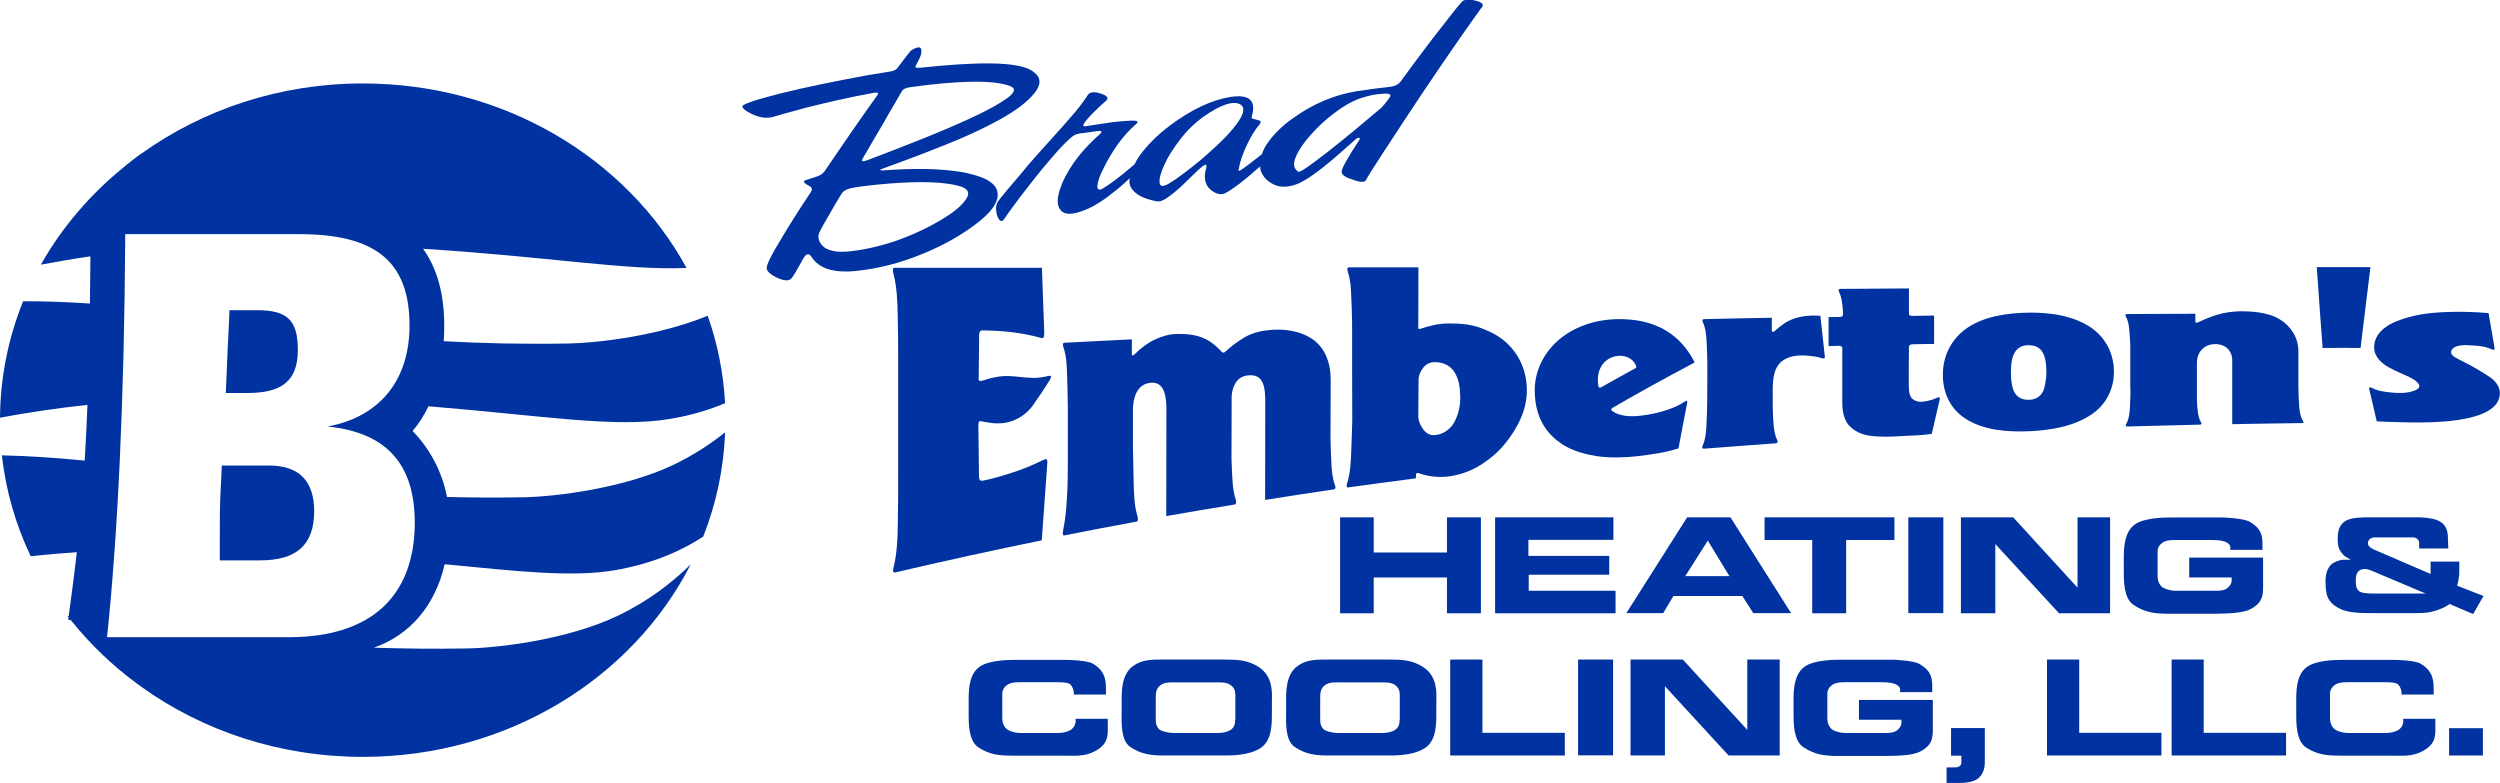
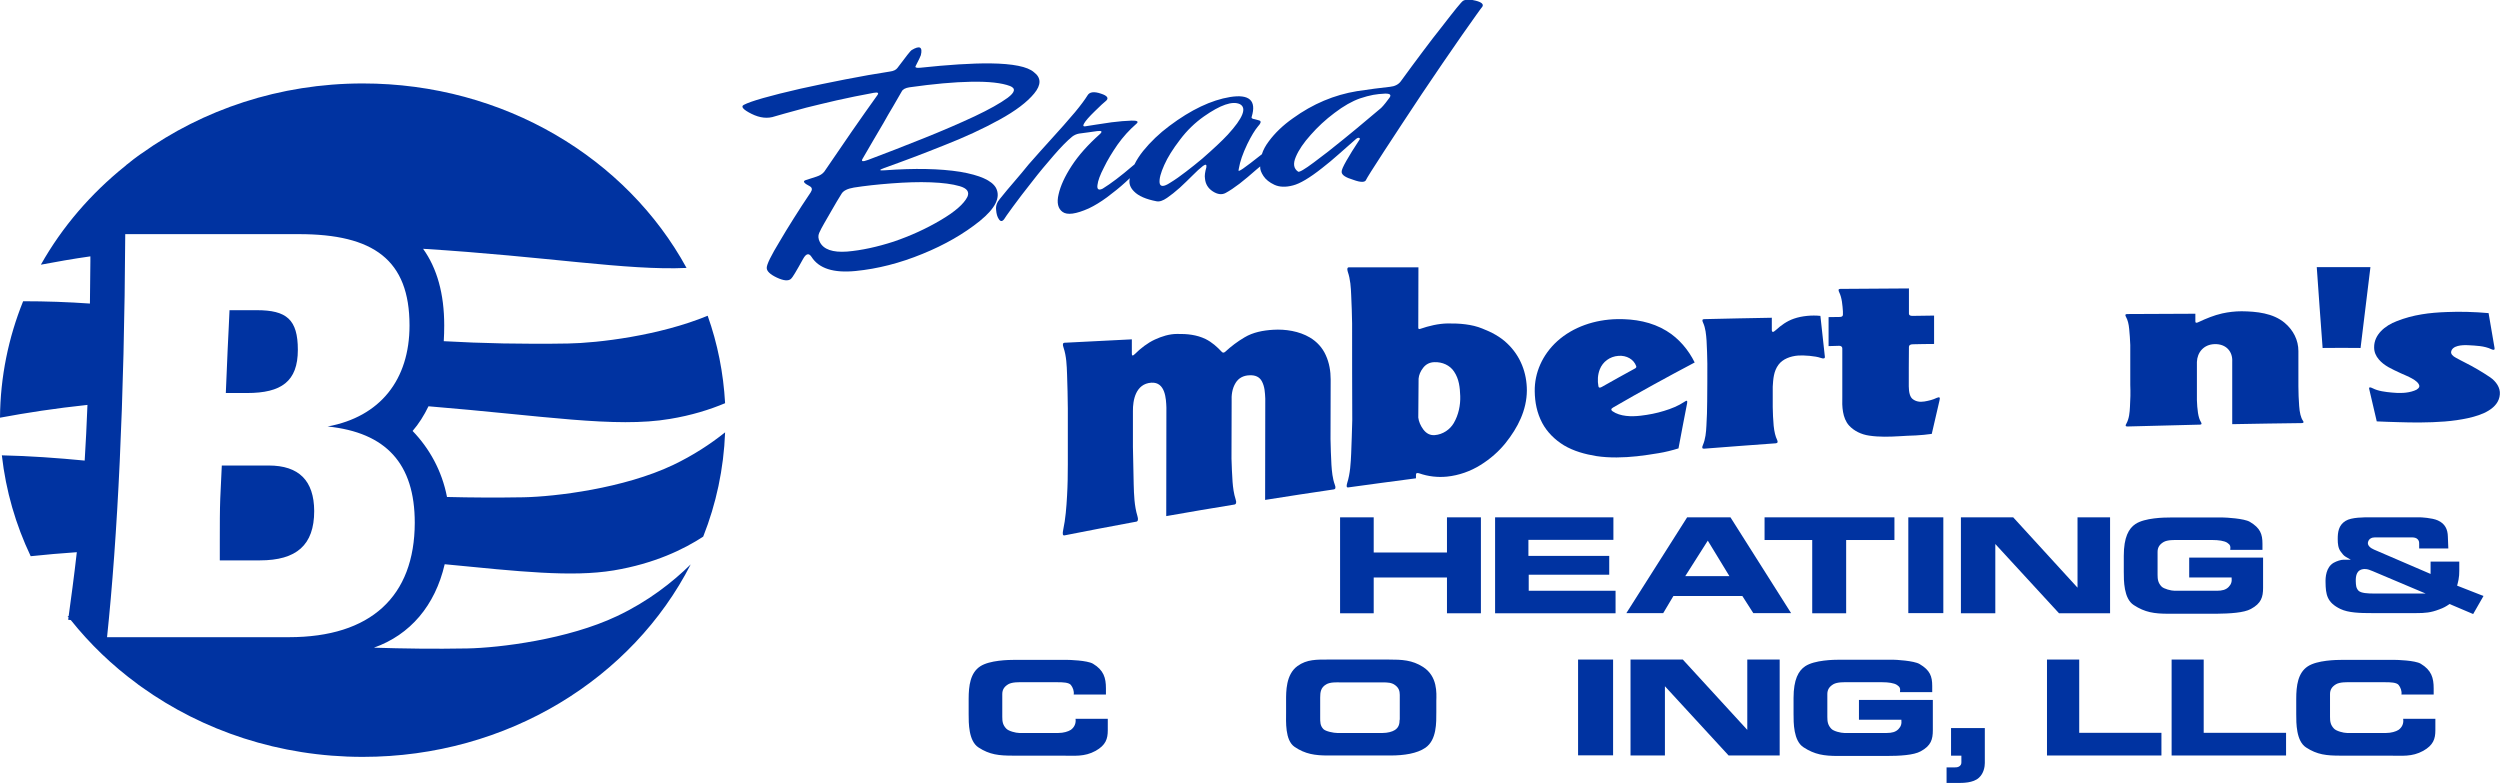
<svg xmlns="http://www.w3.org/2000/svg" id="katman_1" x="0px" y="0px" width="1620.8px" height="507.6px" viewBox="0 0 1620.8 507.6" style="enable-background:new 0 0 1620.8 507.6;" xml:space="preserve">
  <style type="text/css">	.st0{fill:#0033A1;}</style>
  <g>
-     <path class="st0" d="M679,300.1c0.1-1,0-1.7-0.3-2.1c-0.3-0.4-0.9-0.4-1.9,0c-6.9,3.4-14.1,6.4-21.4,8.7  c-5.9,1.9-12.4,3.8-18.1,4.9c-1.7,0.3-2.6-0.4-2.6-2.7c-0.1-11-0.3-22.1-0.4-33.1c0-2,0.4-2.9,1.2-2.8c2.6,0.5,5.7,1.1,9,1.4  c3.3,0.2,6.4,0,9.1-0.7c6.8-1.7,12.5-5.8,16.2-11.1c3.8-5.4,7.4-10.8,10.8-16.3c1.3-2.1,1-3-0.7-2.6c-3.6,0.8-7,1.4-9.9,1.3  c-3-0.1-5.8-0.3-8.6-0.6c-2.4-0.3-4.9-0.5-7.4-0.6c-2.5-0.1-5.2,0.1-7.9,0.6c-3.8,0.7-6.7,1.5-8.6,2.2c-2,0.7-3,0.5-3-0.8  c0.1-9.6,0.2-19.1,0.3-28.7c0-2,0.8-3,2.3-2.9c6.1,0.1,12.4,0.4,18.4,1.1c6.7,0.8,13.6,2.1,19.8,3.9c1.2,0.3,1.8-0.8,1.7-3.7  c-0.5-14-1-27.9-1.5-41.9c-30.8,0-61.6,0-92.4,0c-1.2,0-1.9,0-3.1,0c-1.2,0-1.5,1.3-0.8,3.8c2.3,8.6,2.6,17.8,2.8,26.6  c0.2,9.7,0.3,19.4,0.3,29.1c0,24.4,0,48.8,0,73.3c0,10.4,0,20.9-0.2,31.3c-0.1,10.2-0.4,20.7-2.9,30.7c-0.5,2.1-0.1,3.1,1.3,2.7  c31.5-7.4,63.2-14.3,94.9-20.8C676.6,333.4,677.8,316.7,679,300.1" />
    <path class="st0" d="M864.7,317.3c1.2-0.2,1.4-1.2,0.7-3c-1.5-4.1-1.9-8.6-2.2-12.9c-0.3-5.6-0.5-11.2-0.6-16.8  c0-12.9,0.1-25.8,0.1-38.6c0-5.4-0.9-10.8-3.2-15.8c-2.1-4.7-5.7-8.7-10.3-11.4c-6.9-4.1-15.8-5.5-23.8-5c-6.5,0.4-13,1.6-18.5,4.9  c-4.6,2.7-8.7,5.8-12.6,9.4c-0.8,0.7-1.6,0.7-2.2,0c-3-3.2-6.3-6.2-10.5-8.3c-5.8-2.8-12-3.4-18.4-3.3c-5.2,0-10,1.6-14.4,3.6  c-4.8,2.2-9.4,5.8-13,9.4c-1.4,1.4-2.1,1.3-2-0.5c0-3.6,0-5.4,0-9c-13.8,0.7-27.6,1.4-41.5,2.1c-0.9,0-1.3,0.1-2.1,0.1  c-1.2,0.1-1.4,1.1-0.7,3.1c1.9,5.6,2.1,11.6,2.3,17.4c0.3,7.3,0.4,14.7,0.5,22.1c0,12.1,0,24.1,0,36.2c0,6.8-0.1,13.6-0.5,20.4  c-0.4,7.4-1,15.1-2.5,22.1c-0.5,2.5-0.4,3.8,0.8,3.6c14.8-2.9,29.6-5.8,44.4-8.5c0.9-0.2,1.3-0.2,2.2-0.4c1.1-0.2,1.4-1.5,0.7-3.7  c-2-6.6-2.2-13.7-2.4-20.5c-0.2-8.1-0.3-16.2-0.5-24.3c0-7.7,0-15.4,0-23.1c-0.1-7.2,1.8-17.8,11.9-18.5c9.2-0.6,9.6,10.6,9.8,16.1  c0,23.5-0.1,46.9-0.1,70.4c14.7-2.6,29.5-5.1,44.2-7.5c1.1-0.2,1.5-1.3,0.8-3.3c-1.2-3.7-1.7-7.6-2-11.4c-0.4-5-0.5-10.1-0.7-15.1  c0-12.3,0.1-24.6,0.1-36.9c-0.2-4.2,0.3-8.5,2.6-12.2c1.9-3.1,5-4.8,9-4.9c3.8-0.2,6.5,1.1,8,3.9c1.9,3.6,2,7.3,2.2,11.2  c0,21.9-0.1,43.8-0.1,65.7C835.1,321.7,849.9,319.5,864.7,317.3" />
    <path class="st0" d="M938.5,209.7c-6,0.1-12.2,1.6-17.7,3.5c-0.9,0.3-1.3,0.1-1.3-0.8c0-13,0.1-26,0.1-39.1H877h-2.4  c-1.1,0-1.4,1-0.8,2.9c1.7,4.9,2,10.1,2.2,15.1c0.3,6.1,0.5,12.3,0.6,18.4c0,20.9,0,41.8,0.1,62.7c-0.2,7.2-0.4,14.4-0.7,21.5  c-0.3,6.4-0.6,13-2.6,19.3c-0.6,2-0.4,3,0.7,2.8c14.6-2,29.2-4,43.9-5.9c0-0.9,0-1.4,0-2.3c0-1.1,0.7-1.4,2.2-0.9  c5.7,2,11.9,2.7,17.9,2.1c7.8-0.8,15.3-3.5,21.7-7.5c6.3-3.9,11.9-8.8,16.3-14.3c8-10,13.7-21.3,13.8-34c0-11.3-4-22.3-12.8-30.6  c-4.6-4.4-10.2-7.3-16.1-9.6C954.2,210.2,946.2,209.6,938.5,209.7 M942.5,274.3c-2.4,4.1-7,7.4-12.4,7.8c-2.9,0.2-5.3-1-7.3-3.6  c-1.9-2.6-3-5.2-3.3-7.8c0.1-8.4,0.1-16.8,0.2-25.2c0.2-2.4,1.2-4.8,3-7.1c1.8-2.3,4.2-3.5,7.2-3.6c5.2-0.2,10.1,2,12.8,6.1  c3.3,4.9,3.8,10.4,4,15.9C946.9,262.7,945.6,269,942.5,274.3" />
    <path class="st0" d="M1075.3,293.8c4.3-0.7,8.7-1.8,12.9-3.1c1.8-9.8,3.7-19.5,5.6-29.3c0.3-1.7-0.2-2-1.6-1c-4,2.7-8.7,4.6-13.4,6  c-4.8,1.5-9.9,2.5-15.1,3.1c-5.9,0.7-13.3,0.6-18.3-2.9c-1.1-0.8-1-1.6,0.4-2.4c17.4-10.1,35.1-19.8,52.9-29.2  c-4-8.1-10.2-15.6-18.3-20.5c-9.5-5.8-20.6-7.8-32-7.6c-14.4,0.3-28.5,5-38.8,14.3c-9.6,8.7-14.8,20.5-14.6,32.5  c0.1,7.1,1.4,14,4.9,20.6c3.1,5.8,8.1,10.8,14,14.4c6.4,3.8,13.7,5.8,21.1,7c8.5,1.3,17.8,1,26.3,0.1  C1066.1,295.3,1070.8,294.5,1075.3,293.8 M1036.3,250.5c-0.7-3.6-0.5-7.6,0.9-11.1c1.9-4.8,6.4-8.3,12.1-8.7  c5.2-0.4,9.9,2.2,11.5,6.7c0.2,0.6-0.1,1.2-1,1.6c-7.2,3.9-14.3,7.9-21.4,11.9C1037.1,251.6,1036.5,251.4,1036.3,250.5" />
    <path class="st0" d="M1106.3,276c-0.2,4.2-0.6,8.7-2.3,12.6c-0.7,1.6-0.5,2.3,0.7,2.3c15.5-1.2,31.1-2.4,46.6-3.5  c1.2-0.1,1.5-0.9,0.8-2.3c-1-2-1.8-5.1-2.2-9.1c-0.3-4-0.6-8.1-0.6-12.1c0-4.4,0-8.8,0-13.2c0.3-5,0.6-10,3.7-14.2  c2.8-3.8,7.8-5.6,12.8-6c1.9-0.1,4.4-0.1,7.4,0.2c3,0.3,5.4,0.7,7.1,1.3c1.9,0.7,2.9,0.5,2.8-0.7c-1-8.8-1.9-17.7-2.9-26.5  c-2.8-0.3-5.7-0.3-8.7,0c-3,0.3-5.9,0.9-8.5,1.8c-4.6,1.6-8.3,4.3-11.7,7.4c-1.8,1.7-2.7,1.6-2.6-0.6c0-2.9,0-4.4,0-7.4  c-14.6,0.3-29.3,0.5-43.9,0.9c-1.2,0-1.4,0.8-0.7,2.2c1.7,3.7,2,7.8,2.3,11.8c0.3,4.8,0.4,9.9,0.5,14.8c0,8.2,0,16.3-0.1,24.5  C1106.8,265.6,1106.6,270.8,1106.3,276" />
    <path class="st0" d="M1194.4,225.9c0,10.5,0,21,0,31.5c-0.2,6,0,13.6,4.4,18.5c3.2,3.5,8,5.8,12.9,6.5c6.4,1,13.3,0.8,19.9,0.4  c3.4-0.2,6.9-0.4,10.4-0.5c3.5-0.2,6.9-0.5,10.4-1c1.6-7.2,3.3-14.4,5-21.6c0.3-1.1,0.3-1.8,0-2c-0.4-0.2-1-0.1-1.9,0.3  c-2.2,1.1-4.9,1.8-7.9,2.3c-3,0.5-5.6,0-7.6-1.6c-1.6-1.2-2.5-4.1-2.5-8.2c0-8.5,0-17.1,0.1-25.6c0-1.1,0.9-1.7,2.6-1.7  c4.6-0.1,9.1-0.2,13.7-0.2c0-6.1,0-12.2,0-18.4c-4.7,0.1-9.4,0.1-14.1,0.2c-1.4,0-2.2-0.5-2.2-1.4c0-5.5,0-11,0-16.4  c-14.8,0.1-29.7,0.2-44.5,0.3c-1.3,0-1.4,0.8-0.7,2.2c1.8,3.7,2.1,8.3,2.4,12.4c0,0.8,0,1.3,0,2.1c0,1-0.7,1.5-2.1,1.5  c-2.9,0-4.4,0.1-7.2,0.1c0,6.3,0,12.5,0,18.8c2.8-0.1,4.1-0.1,6.9-0.2C1193.6,224.2,1194.4,224.8,1194.4,225.9" />
-     <path class="st0" d="M1273.9,271.2c11.8,7.8,27.3,8.9,41.2,8.4c14-0.6,29.2-3,41-11c9.7-6.6,14.4-16.8,14.4-27.6  c0-10.9-4.7-21.4-14.4-28.3c-11.6-8.1-27-10.2-40.9-10c-13.9,0.2-29.8,2.4-41.1,10.8c-9.7,7.3-14.5,18-14.5,29.3  C1259.5,253.9,1263.9,264.6,1273.9,271.2 M1306.6,227.9c1.8-2.7,4.7-4.1,8.6-4.1c3.8,0,6.8,1.3,8.6,3.9c2.7,4,2.8,9,2.9,13.6  c0,2.6-0.3,5.3-0.8,7.9c-0.5,2.6-1.2,4.5-2.1,5.8c-1.9,2.7-4.8,4.2-8.6,4.2c-3.8,0.1-6.7-1.3-8.6-3.9c-0.9-1.3-1.7-3.2-2.2-5.8  c-0.5-2.6-0.7-5.3-0.7-7.9C1303.8,237,1303.9,231.9,1306.6,227.9" />
    <path class="st0" d="M1380.9,263.7c-0.2,3.8-0.5,7.7-2.4,11.1c-0.7,1.1-0.5,1.7,0.7,1.7c15.7-0.4,31.4-0.8,47-1.2  c1.2,0,1.4-0.6,0.7-1.7c-0.9-1.4-1.5-3.4-1.9-5.9c-0.4-2.6-0.6-5.4-0.7-8.3c0-8.2,0-16.5,0-24.7c0.2-6.2,4.4-11.4,11.5-11.6  c7.5-0.2,11.8,4.9,11.4,11.4c0,13.5,0,27,0,40.5c15-0.3,30.1-0.5,45.1-0.7c1.2,0,1.5-0.6,0.7-1.6c-1.3-1.9-2.1-5.1-2.4-9.5  c-0.3-4.2-0.5-8.5-0.5-12.8c0-7.6,0-15.2,0-22.8c0-7-3.2-13.5-8.9-18.3c-7.5-6.3-18.2-7.4-27.9-7.5c-4.2,0-8.5,0.5-12.6,1.4  c-5.3,1.2-10.4,3.3-15.3,5.6c-1.4,0.7-2.1,0.6-2.1-0.4v-5c-14.7,0.1-29.5,0.1-44.2,0.2c-1.3,0-1.5,0.7-0.7,2c1,1.8,1.7,4.4,2,7.7  c0.3,3.4,0.6,6.8,0.7,10.4c0,8.6,0,17.2,0,25.8C1381.3,254.3,1381.2,259.1,1380.9,263.7" />
    <path class="st0" d="M1530.4,225.6c2.2-17.5,4.3-34.9,6.4-52.4H1502c1.2,17.5,2.5,34.9,3.8,52.4  C1514,225.5,1522.2,225.5,1530.4,225.6" />
    <path class="st0" d="M1614.4,244.6c-5.2-3.5-10.8-6.8-16.4-9.6c-1.5-0.8-3.4-1.7-5.7-3c-2.3-1.2-3.3-2.5-3.2-3.8  c0.6-4.3,7.3-4.6,11-4.4c5.1,0.3,10.5,0.4,15.1,2.6c1.5,0.7,2.2,0.5,2.1-0.6c-1.3-7.6-2.6-15.2-3.9-22.8c-4.6-0.4-9.2-0.7-13.9-0.8  c-4.4-0.1-8.8-0.1-13.2,0.1c-5.5,0.2-11,0.6-16.3,1.5c-5.5,0.9-11.1,2.4-16.1,4.4c-7.7,2.9-14.8,8.8-14.7,17c0,3,1.1,5.6,3.1,7.9  c1.6,1.9,3.7,3.5,6.1,4.9c2.4,1.3,5.2,2.7,8.1,4c4,1.8,11.3,4.5,12,8.1c0.2,1.1-1.1,2.5-3.3,3.2c-4.6,1.7-9.8,1.7-14.6,1.2  c-4.1-0.4-8.7-0.9-12.4-2.8c-1.7-0.9-2.5-0.7-2.2,0.5c1.6,7,3.2,14,4.9,21c4.7,0.2,9.4,0.4,14.1,0.5c4.7,0.1,9.5,0.3,14.3,0.2  c10.4-0.1,21-0.6,31.1-2.9c8.7-1.9,19.6-6,20.3-15.3C1621.1,251.4,1618.3,247.3,1614.4,244.6" />
    <path class="st0" d="M635.2,143.3c10.2-8.3,13.7-15.4,10.5-21.5c-2.7-4.8-10.4-8.2-23.1-10.4c-13.3-2.1-29.6-2.4-48.9-1  c-3.9,0.3-4-0.2-0.4-1.5c11.8-4.2,24.6-9,38.3-14.5c13.8-5.4,25.9-11,36.4-16.8c10.4-5.7,17.9-11.4,22.5-17  c4.6-5.6,4.6-10.2-0.2-13.8c-4.1-3.6-13.5-5.5-28.3-5.7c-12.2-0.1-27.3,0.9-45.2,2.8c-2.7,0.3-3.8-0.1-3.1-1.2  c2-3.9,3.1-6.2,3.3-6.9c1.3-5.4-0.7-6.5-6-3.3c-0.6,0.3-3.7,4.2-9.2,11.6c-0.9,1.2-2.5,2-4.9,2.3c-9.1,1.4-18.8,3.1-29,5.1  c-10.2,2-19.9,4-28.9,6c-20,4.6-32.3,8.1-36.8,10.5c-2.1,1.1-0.4,3.1,5,5.8c5.4,2.7,10.5,3.3,15.3,1.6c0.6-0.2,2.7-0.8,6.3-1.8  c3.6-1,8.2-2.3,13.9-3.8c5.7-1.4,12.2-3,19.6-4.7c7.4-1.7,15.5-3.3,24.1-4.9c2.7-0.5,3.5,0,2.5,1.4c-2.6,3.6-5.3,7.4-8.1,11.4  c-2.8,4-5.7,8.1-8.6,12.3c-5.9,8.6-11.8,17.3-17.8,26c-1.1,1.4-2.8,2.5-5,3.2c-2.7,0.9-5.1,1.7-7.1,2.3c-2.1,0.7-1.1,2,2.8,4  c1.5,0.9,1.6,2.2,0.5,3.9c-4,6-7.8,11.7-11.2,17.2c-3.4,5.4-6.4,10.3-8.9,14.6c-5.6,9.2-8.4,14.9-8.4,17.1  c-0.1,2.1,2.1,4.3,6.6,6.4c4.5,2.1,7.6,2.3,9.2,0.7c0.8-0.6,3.4-4.9,7.8-12.9c1.9-3.4,3.7-3.9,5.4-1.3c4.8,7.6,14.3,10.6,28.6,9.2  c14.3-1.4,28.8-5.1,43.4-11.1C612.6,158.7,625,151.5,635.2,143.3 M559.3,102.8c2.3-3.9,4.6-7.8,6.8-11.7c2.3-3.9,4.5-7.7,6.7-11.4  c2.1-3.7,4.1-7.3,6.2-10.7c2-3.4,3.9-6.7,5.6-9.7c0.7-1.4,2.4-2.3,5-2.7c15.6-2.2,28.9-3.4,40-3.6c11.3-0.2,19.8,0.7,25.3,2.8  c3.7,1.5,3.2,4-1.6,7.6c-4.8,3.5-11.9,7.5-21.4,12c-9.6,4.5-20.7,9.3-33.2,14.3c-12.5,5-24.5,9.7-36,14  C559.2,105,558.1,104.7,559.3,102.8 M549.2,163.1c-9.4,0.7-15.3-1.4-17.7-6.2c-1.1-2.2-1.2-4.1-0.4-5.9c0.8-1.8,1.9-3.9,3.3-6.3  c1.7-2.9,3.5-6,5.3-9.2c1.8-3.2,3.8-6.5,5.9-9.9c1.2-2,3.9-3.3,8-4c7-1.1,15.1-2,24.3-2.7c9.2-0.7,17.7-1,25.5-0.7  c7.8,0.3,14,1.1,18.8,2.5c4.8,1.4,6.4,3.7,5,6.9c-2.3,4.6-8.1,9.7-17.5,15.2c-9.3,5.5-19.4,10.1-30.2,13.8  C568.7,160.1,558.6,162.3,549.2,163.1" />
    <path class="st0" d="M657.7,117.6c-3.2,3.7-6.4,7.5-9.5,11.4c-1.9,2.2-2.7,4.5-2.4,7.1c0.2,2.6,0.8,4.5,1.6,5.7  c1.1,1.9,2.3,2,3.6,0.3c0.3-0.6,2.2-3.3,5.7-8.1c3.4-4.7,7.6-10.1,12.4-16.2c4.7-6.1,9.4-11.7,14.1-17.1c4.6-5.3,8.6-9.4,11.9-12.1  c1.3-1,2.8-1.7,4.5-2c2.1-0.3,4.2-0.5,6-0.8c1.9-0.3,3.8-0.5,5.7-0.8c3.1-0.4,3.6,0.3,1.7,2c-7.6,6.8-13.7,13.6-18.2,20.5  c-4.5,6.9-7.3,13.1-8.5,18.5c-1.3,5.4-0.4,9.3,2.6,11.4c3,2.2,8.7,1.4,17-2.3c3.8-1.8,7.7-4.2,11.8-7.2c4.1-3.1,8.2-6.3,12-9.8  c0.8-0.8,1.8-1.6,2.8-2.6c0,0.2-0.1,0.3-0.1,0.5c-0.6,2.9,0.3,5.6,2.8,8.1c2.9,3,7.8,5.1,14.6,6.4c1.9,0.4,4.2-0.4,6.8-2.2  c2.6-1.8,5.4-4,8.3-6.6c2.8-2.6,5.5-5.2,8.2-7.9c2.6-2.7,4.9-4.7,6.8-6.2c1.8-1.3,2.5-1,2.2,0.9c-0.9,3.1-1.2,5.5-0.9,7.2  c0.3,3.6,2,6.4,5.1,8.4c3.1,2,5.9,2.3,8.3,1c2.6-1.4,5.6-3.4,9-6c3.4-2.6,7-5.7,11-9.2c0.8-0.7,1.6-1.4,2.4-2c0,0.1,0,0.2,0,0.3  c-0.1,1.7,0.6,3.6,2.1,5.9c1.5,2.3,3.9,4.2,7.1,5.7c3.2,1.5,7.3,1.7,12.1,0.4c4.4-1.1,10.7-4.8,18.8-11.2c3.5-2.7,7.1-5.7,10.8-9  c3.7-3.3,7.3-6.5,10.9-9.6c1-0.9,1.7-1.2,2.3-1c0.6,0.2,0.7,0.7,0.2,1.3c-3.5,5.3-6.3,9.8-8.4,13.5c-2.1,3.7-3.2,6.1-3.1,7.3  c0.1,2,2.6,3.6,7.6,5.1c4.9,1.8,7.7,1.7,8.3-0.1c0.4-0.9,4.2-7.1,11.6-18.4c7.4-11.3,15.5-23.7,24.5-37.2c9-13.4,17.6-26,25.9-37.9  c8.3-11.8,12.7-18,13.3-18.6c1-1.6-0.3-2.9-4.1-3.9c-3.7-1-6.5-1-8.3,0c-1.1,0.6-5.6,6.2-13.7,16.7c-3.9,4.9-8.1,10.3-12.7,16.5  c-4.6,6.1-9.3,12.5-14.1,19.1c-1.5,2-3.9,3.2-7,3.5c-6,0.6-13.1,1.6-21.3,2.8c-14.7,2.4-28.6,8.2-41.6,17.6  c-6.4,4.5-11.6,9.5-15.6,14.9c-2.1,2.8-3.6,5.5-4.5,8.4c-5.8,4.6-9.9,7.7-12.2,9.3c-1.9,1.3-2.9,1.7-2.9,1.4c0-0.4,0-0.9,0.2-1.6  c0.7-4.3,2.5-9.5,5.4-15.6c2.6-5.3,4.9-9.1,7-11.6c1.6-1.7,2.1-2.9,1.3-3.6c-0.4-0.2-1.5-0.5-3.4-1c-1.7-0.2-2.4-0.8-2-1.6  c3.2-10.5-1.5-14.8-14-12.8c-12.2,2-25.3,8.2-39.3,18.7c-6.6,4.9-12.3,10.4-17.1,16.3c-2.3,2.9-4.2,5.8-5.6,8.7  c-0.4,0.3-0.7,0.6-1.1,0.9c-7.8,6.7-14.3,11.6-19.5,14.8c-2.6,1.3-3.8,0.5-3.4-2.3c0.3-2.8,1.7-6.6,4.2-11.4  c2.3-4.8,5.3-9.7,8.8-14.8c3.6-5.1,7.7-9.6,12.3-13.6c1.6-1.4,0.5-2.1-3.2-2c-3.7,0.1-8.1,0.5-13,1.1c-3.5,0.5-6.8,1-10,1.5  c-3.2,0.5-5.5,0.9-7,1.1c-1.3,0.2-1.6-0.4-0.8-1.8c1-1.8,3.3-4.4,7-8c3.6-3.6,6-5.7,7-6.5c2.3-1.8,1.3-3.5-3.1-4.9  c-4.4-1.5-7.3-1.1-8.6,1.1c-1.6,2.6-4.3,6.3-8.2,11c-4.8,5.7-9.8,11.3-14.9,16.9c-5.1,5.6-10.1,11.2-15.1,16.9  C664,110.3,660.8,113.9,657.7,117.6 M840.1,101.7c1.9-4.5,5.1-9.2,9.7-14.3c4.4-5,9.5-9.8,15.4-14.2c5.9-4.5,11.4-7.6,16.5-9.4  c3.2-1.1,6.1-1.8,8.6-2.3c2.3-0.4,4.9-0.7,7.6-0.8c3.3-0.1,4.3,0.8,2.9,2.7c-0.7,0.9-1.5,2-2.5,3.3c-1,1.3-2,2.4-2.9,3.3  c-1.1,0.9-4,3.3-8.7,7.3c-4.7,4-9.9,8.3-15.7,13c-6.7,5.5-13.1,10.5-19.2,15c-6,4.5-9.5,6.5-10.2,6  C838.7,109.3,838.2,106.2,840.1,101.7 M754.8,107c2.2-5,5.6-10.4,10.2-16.4c4.5-6,9.7-11,15.5-15.1c10.7-7.5,18.5-10.2,23.3-8  c4.7,2.4,2.1,9-7.8,19.8c-3.8,4.1-9.4,9.3-16.6,15.6c-3.4,2.9-6.9,5.6-10.5,8.4c-3.6,2.8-7,5.2-10.3,7.2c-4.1,2.7-6.4,2.7-6.8,0.1  C751.5,115.9,752.5,112.1,754.8,107" />
    <polygon class="st0" points="960.1,397.6 960.1,335.4 938.1,335.4 938.1,358.2 890.6,358.2 890.6,335.4 868.8,335.4 868.8,397.6   890.6,397.6 890.6,374.4 938.1,374.4 938.1,397.6  " />
    <polygon class="st0" points="991.1,372.6 1043.3,372.6 1043.3,360.4 990.9,360.4 990.9,350 1046,350 1046,335.4 969.3,335.4   969.3,397.6 1047.4,397.6 1047.4,383 991.1,383  " />
    <path class="st0" d="M1093.8,335.4l-39.4,62.1h23.9l6.6-11.1h44.7l7.1,11.1h24.5l-39.3-62.1H1093.8z M1092.6,373.5l14.6-23l14,23  H1092.6z" />
    <polygon class="st0" points="1196.9,397.6 1196.9,350.1 1228.2,350.1 1228.2,335.4 1144,335.4 1144,350.1 1174.9,350.1   1174.9,397.6  " />
    <rect x="1237.2" y="335.4" class="st0" width="22.7" height="62.1" />
    <polygon class="st0" points="1368,397.6 1368,335.4 1346.9,335.4 1346.9,381 1305.2,335.4 1271.3,335.4 1271.3,397.6 1293.6,397.6   1293.6,352.7 1334.9,397.6  " />
    <path class="st0" d="M1459.3,394.8c6.7-3.6,7.9-7.7,7.9-13.7v-19.6h-47.9v12.9h27.5c0.3,2.8-0.3,4.4-1.9,6.1  c-1.8,1.9-4.3,2.5-7.6,2.5h-27.5c-2.2,0-6.9-1.2-8.4-2.7c-2.3-2.4-2.6-4.7-2.6-7.7v-14.8c0-2.8,1.2-4.8,3.9-6.4  c2.6-1.5,7.2-1.3,9.1-1.3h22.7c3.7,0,7.6,0.5,9.5,1.8c2,1.3,2.2,2.4,1.9,4.6h20.9v-4c0-6.2-1.4-10.2-8.2-14.2  c-3.7-2.2-15.7-2.8-17.3-2.8h-34.3c-4.1,0-16.4,0.2-22.5,4.2c-4.4,2.9-7.6,8.6-7.6,20.6v10.3c0,5.7-0.1,17.5,6.5,21.7  c7.2,4.7,13.3,5.6,22.3,5.6h31.3C1445.7,397.8,1454.8,397.3,1459.3,394.8" />
    <path class="st0" d="M1593.9,375.9c0.4-2.2,0.5-3.6,0.5-5.9v-5.9h-18.6v8l-36.7-15.8c-2.4-1-4.6-2.9-3.8-5.1  c0.6-1.9,2.3-2.8,4.4-2.8h23.7c1.7,0,3.1,0.2,4.1,1.3c0.9,1,0.9,1.9,0.9,3.1v2.8h18.9l-0.3-7.7c-0.1-4.7-1.8-8.4-6.5-10.5  c-3.7-1.7-11.1-2-11.4-2h-32.8c-3.5,0-11.8-0.1-15.6,2.3c-4.6,2.8-5.1,7.4-5.1,11.8c0,3.2,0.3,6,2,8.2c1,1.3,1.7,2.4,3.2,3.3  l3.3,1.9h-5c-1.3,0-4.1,0.8-6.2,2c-4.9,2.9-5.3,9.4-5.2,12.6c0.1,7.9,0.9,13.1,9.6,17.3c5.2,2.5,12.6,2.7,20.7,2.7h28.3  c5.9,0,9.7-0.3,15.1-2.4c2.8-1,4.4-1.9,6.7-3.5l15.3,6.5l6.7-11.7l-17.1-6.7C1593.3,378.4,1593.6,377.5,1593.9,375.9 M1539.2,384.8  c-4,0-8.4-0.2-10.1-1.8c-1.7-1.8-1.7-3.7-1.8-6.1c-0.1-3.8,0.6-7.8,5.7-8c2.2,0,3.5,0.7,5.3,1.4l34.3,14.5H1539.2z" />
    <path class="st0" d="M694.2,473.2c-1.7,1.1-4.8,2-8,2h-25.4c-2.2,0-6.9-1.2-8.4-2.8c-2.3-2.4-2.6-4.6-2.6-7.7v-14.7  c0-2.8,1.2-4.8,3.9-6.4c2.6-1.5,7.2-1.3,9.1-1.3h22.8c3.3,0,7.4,0.1,8.7,1.8c1.2,1.5,2.2,4,1.8,6.2H717v-4c0-6.8-1.4-11.8-8.4-16  c-3.8-2.2-15.5-2.5-17.1-2.5H658c-4.1,0-16.4,0.2-22.5,4.2c-6.4,4.2-7.5,12.5-7.5,21.1v9.9c0,5.7-0.1,17.4,6.4,21.6  c7.2,4.7,13.3,5.3,22.3,5.3h31.3c8.7,0,15,0.9,22.3-3.1c6.6-3.7,7.9-7.8,7.9-13.3V466h-20.9C697.7,468.9,696.6,471.5,694.2,473.2" />
-     <path class="st0" d="M816,432.4c-7.1-4.5-13.5-4.8-22.5-4.8h-38.4c-8.1,0-14.4-0.2-20.5,4.2c-7.6,5.5-7.4,16.7-7.4,22.5v7.6  c0,5.8-0.8,18,5.5,22.3c6.9,4.7,13.3,5.6,21.7,5.6h40.4c9,0,17.3-1.3,22.7-5c7.4-5.1,7.1-16.3,7.1-23.2v-7.3  C824.7,449.4,825.5,438.5,816,432.4 M800.8,466.6c0,2.8-0.6,5.1-3.1,6.7c-1.7,1.1-4.7,1.9-7.9,1.9h-29.5c-2.2,0-7.4-1-8.9-2.5  c-2.2-2.3-2.1-4.7-2.1-7.7v-12.7c0-3.6,0.4-6.6,3.9-8.6c2.6-1.6,7.1-1.3,9-1.3h27.5c3.3,0,6,0.1,8.2,1.8c2.3,1.7,3,3.7,3,6.3V466.6  z" />
    <path class="st0" d="M922.6,432.4c-7.1-4.5-13.5-4.8-22.5-4.8h-38.4c-8.1,0-14.4-0.2-20.5,4.2c-7.6,5.5-7.4,16.7-7.4,22.5v7.6  c0,5.8-0.8,18,5.5,22.3c6.9,4.7,13.3,5.6,21.6,5.6h40.5c9,0,17.3-1.3,22.7-5c7.4-5.1,7.1-16.3,7.1-23.2v-7.3  C931.3,449.4,932.1,438.5,922.6,432.4 M907.4,466.6c0,2.8-0.6,5.1-3.1,6.7c-1.7,1.1-4.7,1.9-7.9,1.9h-29.5c-2.2,0-7.4-1-8.9-2.5  c-2.2-2.3-2.1-4.7-2.1-7.7v-12.7c0-3.6,0.4-6.6,3.9-8.6c2.6-1.6,7.1-1.3,9-1.3h27.5c3.3,0,6,0.1,8.2,1.8c2.3,1.7,3,3.7,3,6.3V466.6  z" />
-     <polygon class="st0" points="961.1,427.6 940.2,427.6 940.2,489.8 1014.5,489.8 1014.5,475.1 961.1,475.1  " />
    <rect x="1023.1" y="427.6" class="st0" width="22.7" height="62.1" />
    <polygon class="st0" points="1132.8,473.2 1091,427.6 1057.1,427.6 1057.1,489.8 1079.4,489.8 1079.4,444.9 1120.7,489.8   1153.8,489.8 1153.8,427.6 1132.8,427.6  " />
    <path class="st0" d="M1205.2,466.6h27.5c0.3,2.8-0.3,4.4-1.9,6.1c-1.8,1.9-4.3,2.5-7.6,2.5h-27.5c-2.2,0-6.9-1.1-8.4-2.7  c-2.3-2.4-2.6-4.7-2.6-7.7v-14.8c0-2.8,1.2-4.8,3.9-6.4c2.6-1.5,7.2-1.3,9.1-1.3h22.7c3.8,0,7.6,0.5,9.5,1.8c2,1.3,2.2,2.4,1.9,4.6  h20.9v-4c0-6.2-1.4-10.2-8.2-14.2c-3.7-2.2-15.7-2.8-17.3-2.8h-34.3c-4.1,0-16.4,0.2-22.5,4.2c-4.4,2.9-7.6,8.6-7.6,20.6v10.3  c0,5.7-0.1,17.5,6.5,21.7c7.2,4.7,13.3,5.6,22.3,5.6h31.3c8.7,0,17.8-0.5,22.3-3c6.7-3.6,7.9-7.7,7.9-13.7v-19.6h-47.9V466.6z" />
    <path class="st0" d="M1264.9,489.9h6.7v3.1c0,1.4,0.2,2.5-0.9,3.5c-0.9,0.8-1.9,1-3.2,1h-5.5v10.1h7.2c3.1,0,10.1,0.1,13.8-3.4  c3.1-2.8,3.8-7.1,3.8-9.5v-22.7h-21.9V489.9z" />
    <polygon class="st0" points="1348,427.6 1327.1,427.6 1327.1,489.8 1401.3,489.8 1401.3,475.1 1348,475.1  " />
    <polygon class="st0" points="1428.7,427.6 1407.9,427.6 1407.9,489.8 1482.1,489.8 1482.1,475.1 1428.7,475.1  " />
    <path class="st0" d="M1555,473.2c-1.7,1.1-4.8,2-8,2h-25.4c-2.2,0-6.9-1.2-8.4-2.8c-2.3-2.4-2.6-4.6-2.6-7.7v-14.7  c0-2.8,1.2-4.8,3.9-6.4c2.6-1.5,7.2-1.3,9.1-1.3h22.8c3.3,0,7.4,0.1,8.7,1.8c1.2,1.5,2.2,4,1.8,6.2h20.9v-4c0-6.8-1.4-11.8-8.4-16  c-3.7-2.2-15.5-2.5-17.1-2.5h-33.6c-4.1,0-16.4,0.2-22.5,4.2c-6.4,4.2-7.5,12.5-7.5,21.1v9.9c0,5.7-0.1,17.4,6.4,21.6  c7.2,4.7,13.2,5.3,22.3,5.3h31.3c8.7,0,15,0.9,22.3-3.1c6.6-3.7,7.9-7.8,7.9-13.3V466H1558C1558.5,468.9,1557.4,471.5,1555,473.2" />
-     <rect x="1587.8" y="472.1" class="st0" width="21.9" height="17.7" />
    <path class="st0" d="M339.3,322.4c-17.3,0.3-33.8,0.2-49.5-0.2c-3.3-17.1-11.5-31.6-22.3-42.8c4-4.6,7.4-10,10.3-16  c74.5,6.1,121.1,14.2,156.5,8.2c14-2.3,25.8-6,35.8-10.2c-1.1-19.7-4.9-38.7-11.3-56.7c-31.2,12.9-71.1,17.7-90.5,18  c-29.1,0.5-55.8-0.1-80.6-1.5c0.2-3.3,0.3-6.8,0.3-10.3c0-20.3-4.6-36.9-13.7-49.6c80.4,5,132.3,14.2,170.8,12.4  c-38.8-71-118.2-119.6-209.9-119.6c-54,0-103.7,17-143.4,45.4v0c-0.1,0-0.1,0.1-0.2,0.1c-1.5,1.1-3,2.1-4.4,3.2  c-0.3,0.2-0.5,0.4-0.8,0.6c-1.3,1-2.6,2-3.9,3.1c-0.3,0.2-0.6,0.4-0.8,0.7c-0.2,0.1-0.3,0.2-0.5,0.4v0  c-22.3,17.9-40.9,39.5-54.7,64c10.1-1.9,20.8-3.8,32.1-5.4l0,3.1c-0.1,9.6-0.2,18.7-0.3,27.5c-14.2-1-28.5-1.5-43.3-1.5  C5.5,218.8,0.2,244.3,0,270.8c17.1-3.2,36-6.1,56.7-8.3c-0.5,13-1.1,25-1.8,36.1c-17.7-1.7-35.5-3-53.7-3.4  c2.6,23.1,9,45,18.7,65.4c9.6-1,19.5-1.9,29.9-2.6c-0.9,7.8-1.8,15.4-2.8,22.9l-2.5,18.6c-0.2,0-0.5-0.1-0.7-0.1  c0.2,0.3,0.4,0.5,0.6,0.8l-0.2,1.6l1.7,0.2c12.4,15.5,26.9,29.5,43.2,41.4c0.1,0.1,0.2,0.1,0.2,0.2c0.8,0.6,1.7,1.2,2.5,1.8v0  c39.7,28.4,89.4,45.3,143.4,45.3c93.9,0,174.9-51,212.6-124.8c-11.8,11.6-27.6,24-47.7,33.5c-32,15.2-76.3,20.6-97.2,21  c-21.4,0.4-41.5,0.1-60.5-0.5c23.5-8.3,39.7-27.3,45.9-54.1c48.3,4.7,82.3,8.5,109.6,4c26.4-4.4,45.5-13.7,58-21.9  c8.4-21.2,13.3-43.9,14.2-67.6c-9.5,7.6-20.8,15-33.8,21.2C404.5,316.6,360.2,322,339.3,322.4 M187.3,413.1H91.8H81.2H69.4  c6.8-64.7,11.2-152,11.8-261.3h0h10.6h102c48.3,0,71.7,16.6,71.7,59.2c0,35.1-18.9,59.2-53.1,65.5c37.9,3.9,56.5,24.1,56.5,62.4  C268.8,386.7,240.4,413.1,187.3,413.1" />
    <path class="st0" d="M193.1,226.8c0-19.7-7.3-25.7-26.6-25.7h-17.7c-0.3,5.9-0.6,14.2-1.2,25.3l-1.2,28.4h13.8  C182.4,254.8,193.1,247.3,193.1,226.8" />
    <path class="st0" d="M174.2,301.8h-30.4l-1,21.3c-0.3,7.9-0.3,17-0.3,26.8v13.4h26c23.7,0,35.2-9.9,35.2-32  C203.6,311.6,193.8,301.8,174.2,301.8" />
  </g>
</svg>